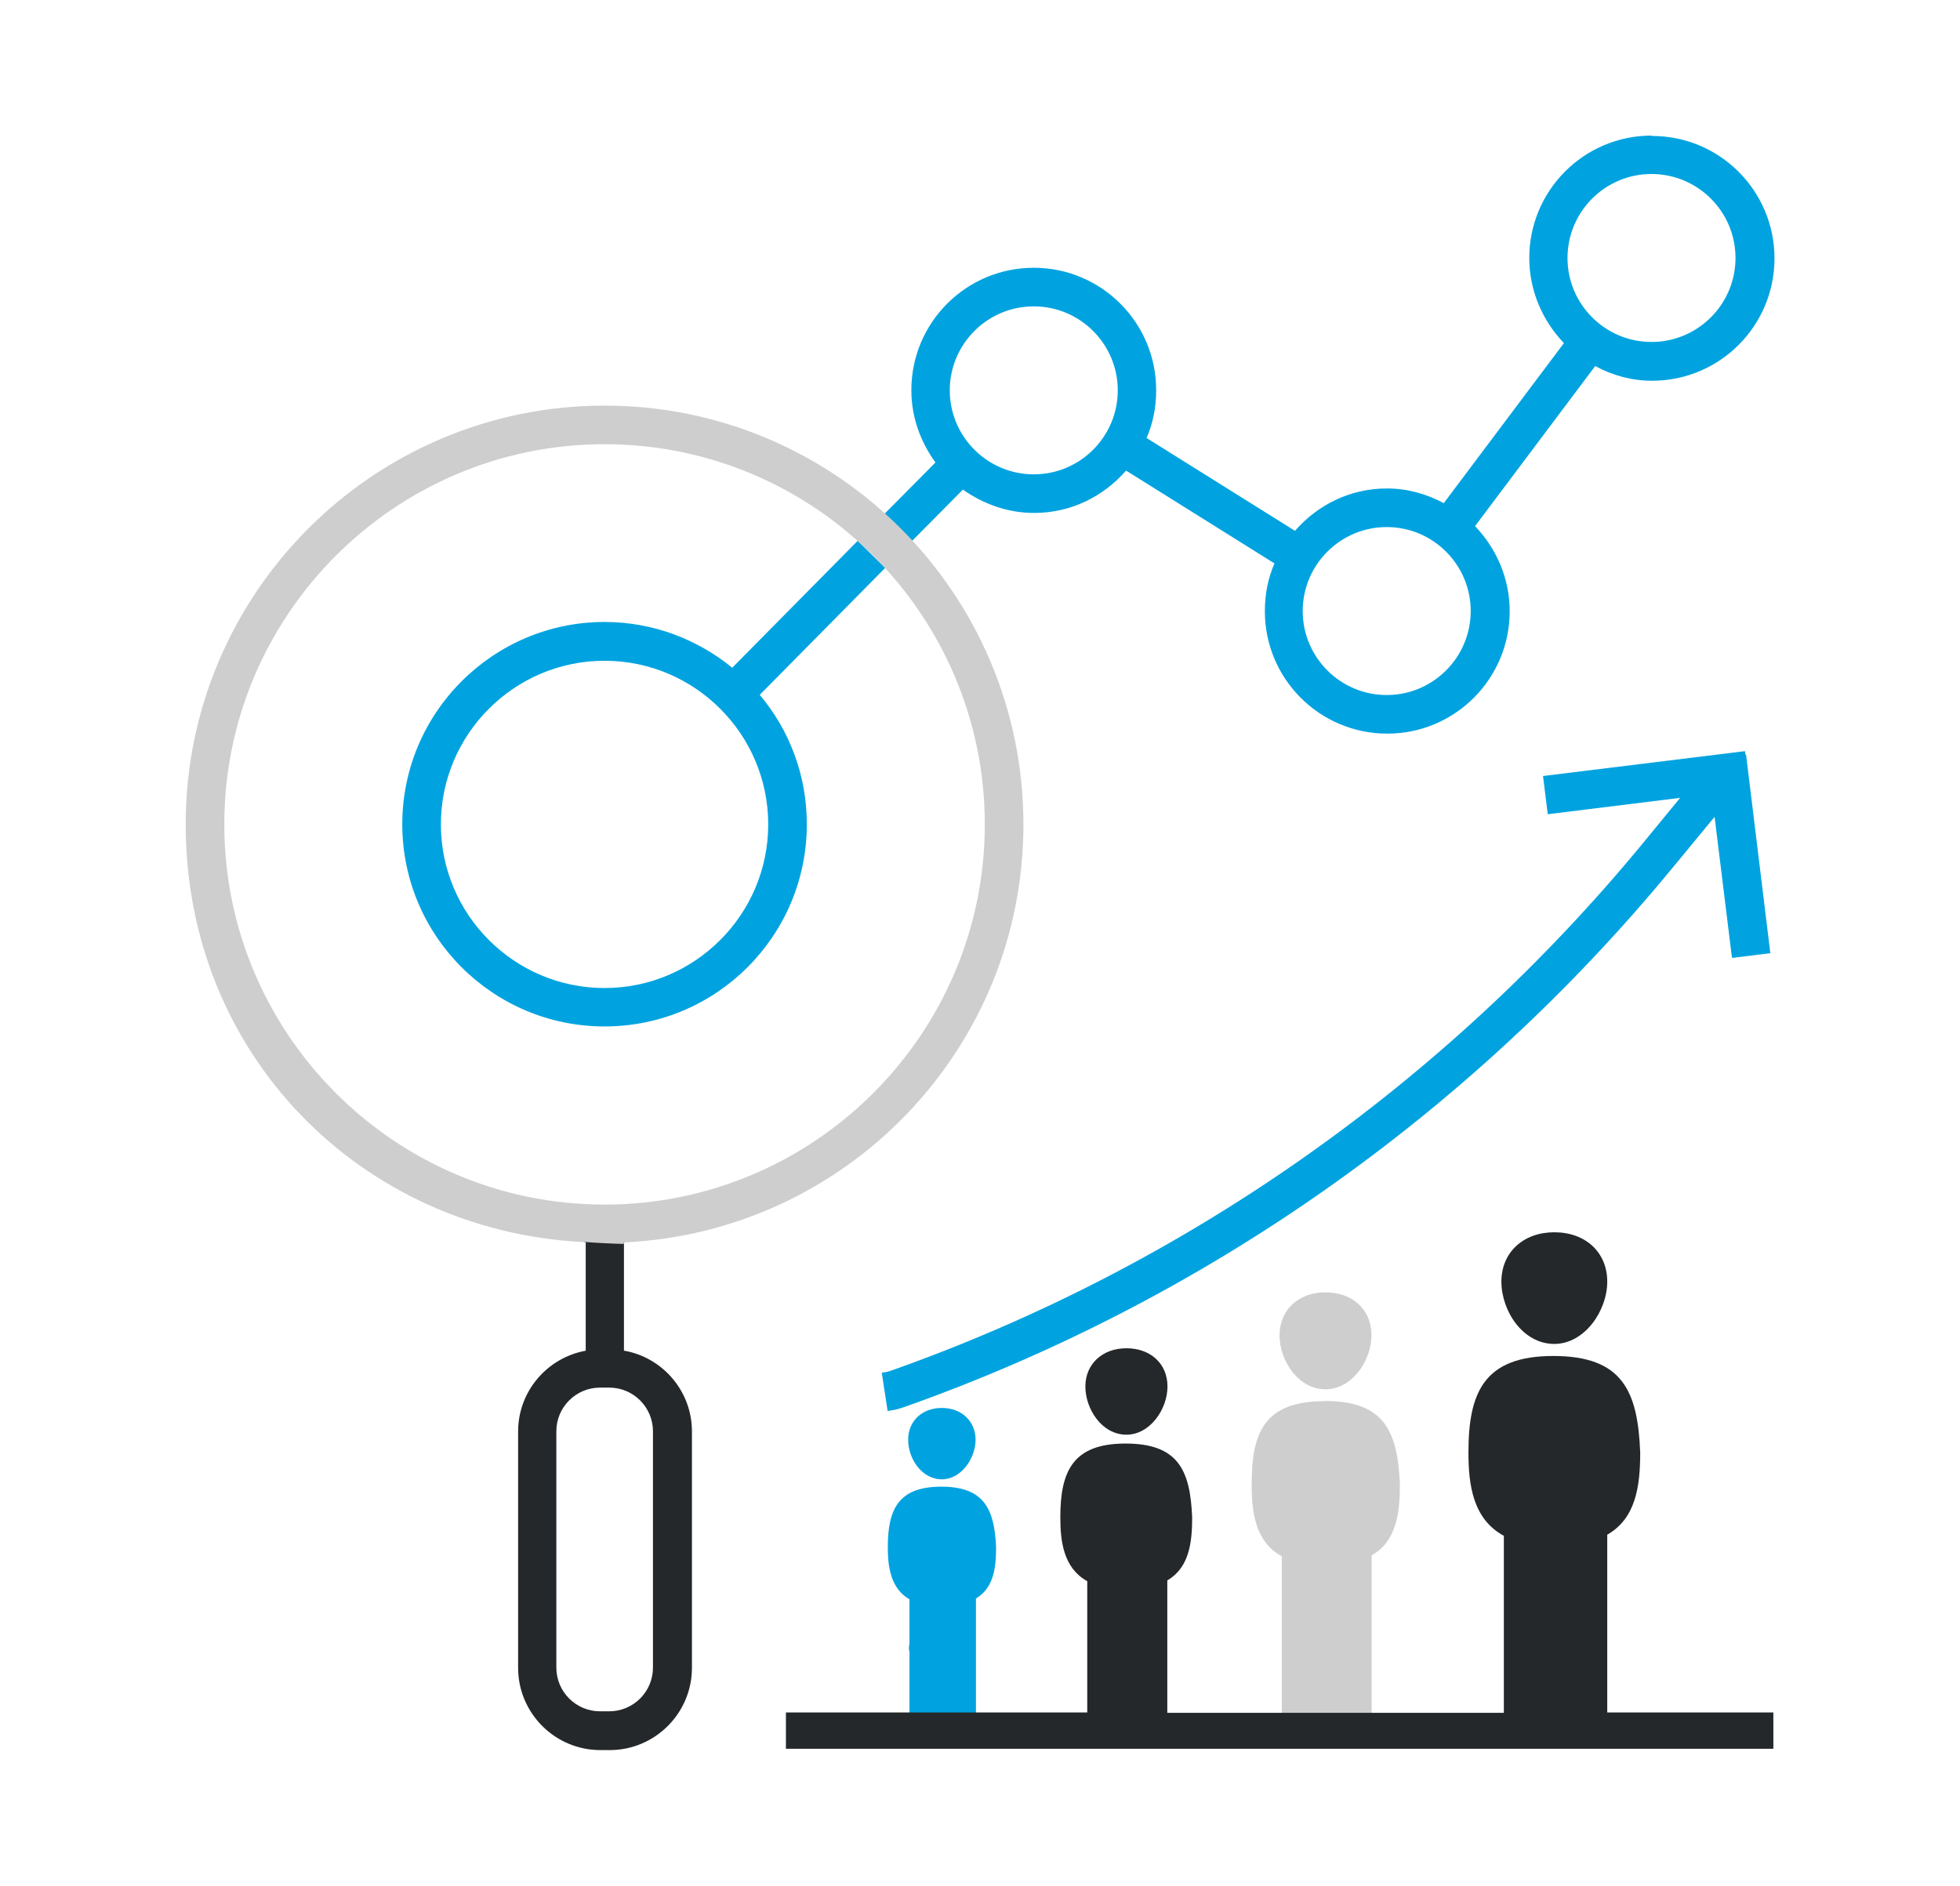
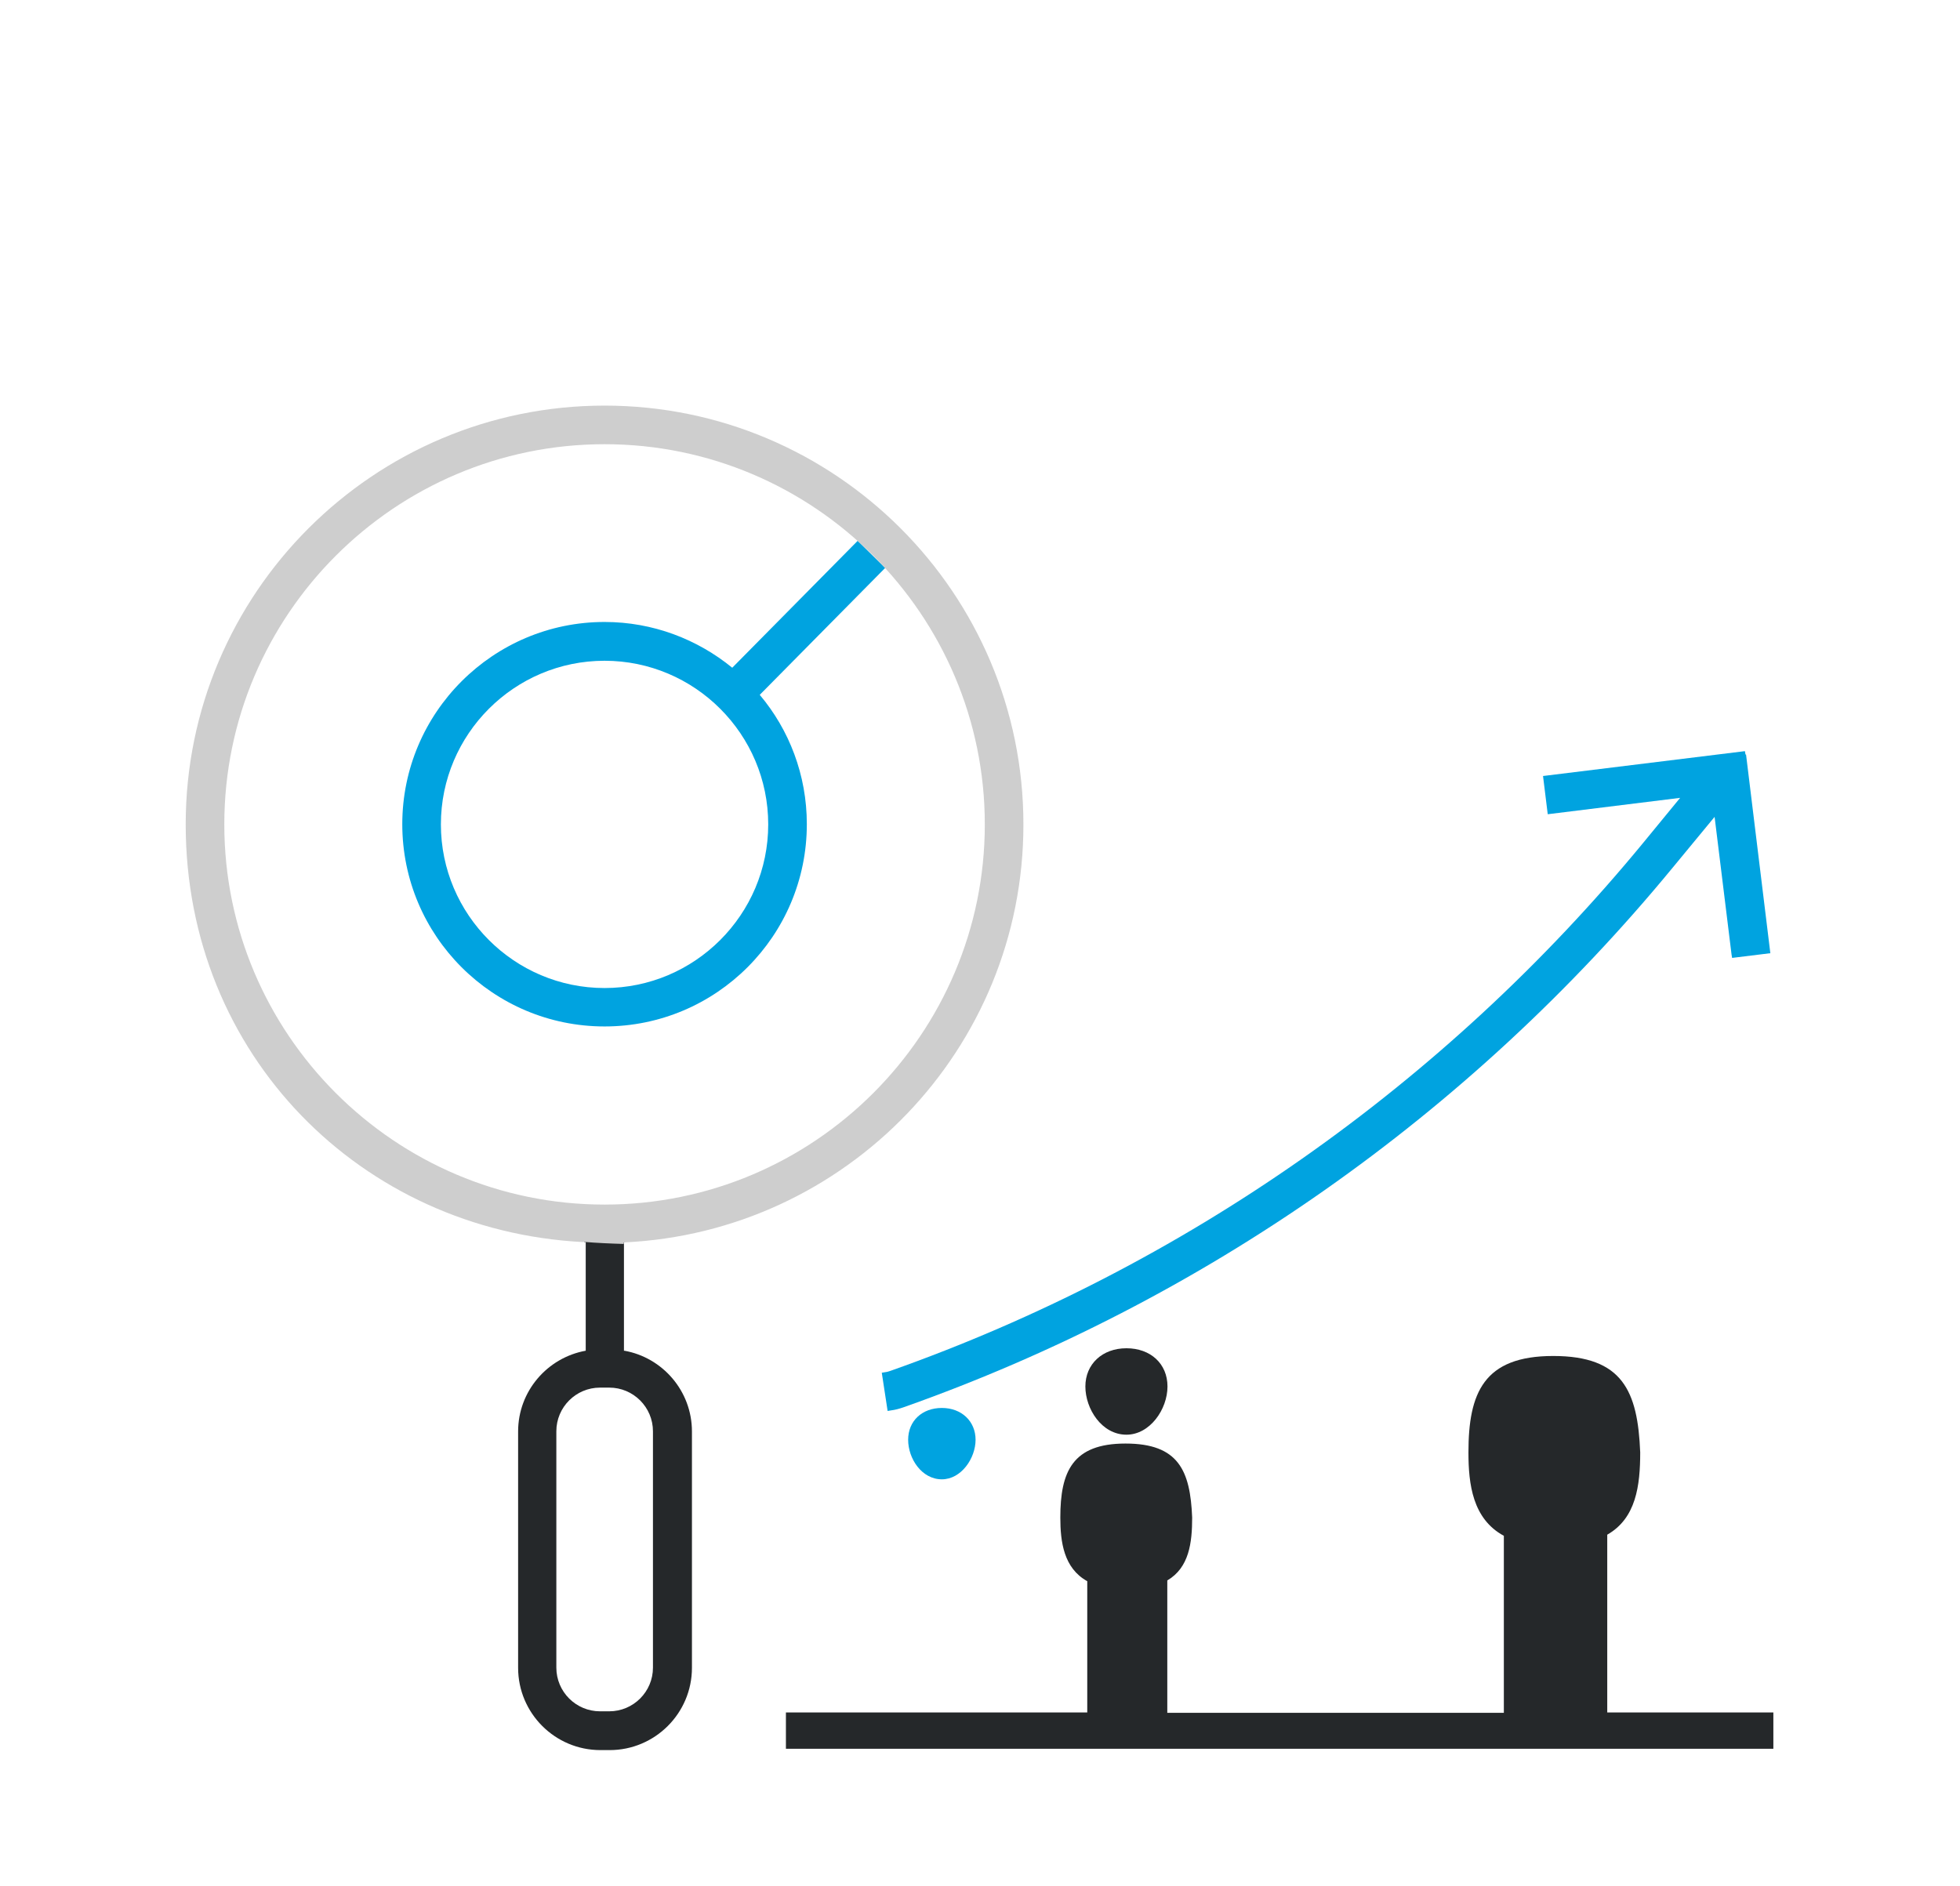
<svg xmlns="http://www.w3.org/2000/svg" id="a" viewBox="0 0 104.07 100.15">
  <defs>
    <style>.b{fill:#25282a;}.c{fill:#25282a;}.d{fill:#00a3e0;}.e{fill:#cecece;}</style>
  </defs>
  <path class="b" d="M33.13,71.74v-5.77s.04,0,.05,0c0-.06-.03-.12-.03-.18,0,0,0,0,0-.03,0-.06-.01-.11-.02-.17-.01-.1-.03-.2-.05-.3,0-.04-.02-.08-.03-.12-.63.04-1.27,0-1.91,0-.02.05-.04.11-.05.16,0,.02-.01.06-.02.11,0,.02,0,.05-.02.08-.01.12-.02.25-.02.37,0,.03-.01.05-.02.07.03,0,.06,0,.09,0v5.77c-2.04.37-3.59,2.15-3.59,4.29v12.55c0,2.41,1.96,4.37,4.37,4.37h.49c2.41,0,4.37-1.96,4.37-4.37v-12.55c0-2.15-1.56-3.93-3.59-4.29ZM34.67,88.56c0,1.28-1.04,2.32-2.32,2.32h-.49c-1.28,0-2.32-1.04-2.32-2.32v-12.55c0-1.28,1.04-2.32,2.32-2.32h.49c1.28,0,2.32,1.04,2.32,2.32v12.55Z" />
-   <path class="d" d="M48.29,84.93v2.26c0,.12-.03.25-.03.37,0,.06.01.09.03.13v3.41h3.53v-6.21c.94-.56,1.07-1.63,1.07-2.72h0c-.09-1.99-.6-3.22-2.91-3.22s-2.84,1.24-2.84,3.22c0,1.04.15,2.19,1.16,2.77h-.01Z" />
-   <path class="e" d="M70.34,74.41c-3.24,0-3.88,1.69-3.88,4.43,0,1.46.19,3.04,1.6,3.81v8.6h4.77v-8.65c1.32-.75,1.5-2.25,1.5-3.77h0c-.12-2.81-.81-4.43-3.99-4.43Z" />
  <path class="d" d="M92.68,40.07l-.03-.18-10.72,1.32.25,2.03,7.03-.87-1.97,2.4c-10.57,12.84-24.4,22.53-39.96,28.03-.09.03-.18.06-.28.07l-.18.03.31,2.03.18-.03c.24-.03.44-.09.65-.16,15.91-5.62,30.05-15.53,40.86-28.67l2.22-2.69.9,7.31.03.18,2.03-.25-1.29-10.55h-.01Z" />
-   <path class="d" d="M87.7,7.2c-3.59,0-6.5,2.91-6.5,6.5,0,1.75.71,3.34,1.84,4.52l-6.38,8.5c-.91-.49-1.93-.78-3.02-.78-1.96,0-3.69.88-4.88,2.25l-7.88-4.93c.34-.78.51-1.63.51-2.54,0-3.59-2.91-6.5-6.5-6.5s-6.5,2.91-6.5,6.5c0,1.44.49,2.75,1.28,3.84l-3.5,3.53,1.46,1.44,3.5-3.53c1.07.76,2.37,1.24,3.78,1.24,1.96,0,3.69-.88,4.88-2.25l7.88,4.93c-.34.78-.51,1.63-.51,2.54,0,3.59,2.91,6.5,6.5,6.5s6.5-2.91,6.5-6.5c0-1.75-.71-3.34-1.84-4.52l6.38-8.5c.91.49,1.93.78,3.02.78,3.59,0,6.5-2.91,6.5-6.5s-2.91-6.5-6.5-6.5h-.01ZM92.15,13.7c0,2.46-2,4.46-4.46,4.46s-4.46-2-4.46-4.46,2-4.46,4.46-4.46,4.46,2,4.46,4.46ZM78.09,32.45c0,2.46-2,4.46-4.46,4.46s-4.46-2-4.46-4.46,2-4.46,4.46-4.46,4.46,2,4.46,4.46ZM59.35,20.73c0,2.46-2,4.46-4.46,4.46s-4.46-2-4.46-4.46,2-4.46,4.46-4.46,4.46,2,4.46,4.46Z" />
  <path class="d" d="M45.54,28.72l-6.66,6.74c-1.85-1.51-4.21-2.43-6.78-2.43-5.91,0-10.74,4.81-10.74,10.74s4.81,10.74,10.74,10.74,10.74-4.81,10.74-10.74c0-2.62-.94-5.02-2.5-6.87l6.66-6.74s-1.46-1.44-1.46-1.44ZM40.79,43.78c0,4.79-3.9,8.69-8.69,8.69s-8.69-3.9-8.69-8.69,3.9-8.69,8.69-8.69,8.69,3.9,8.69,8.69Z" />
  <path class="e" d="M54.34,43.78c0-12.27-9.97-22.24-22.24-22.24s-22.24,9.97-22.24,22.24,9.35,21.56,21.07,22.18c.03,0,.05-.01.07-.01.71.06,1.41.09,2.12.11v-.08c11.8-.54,21.22-10.27,21.22-22.19h-.01ZM32.1,63.97c-11.13,0-20.19-9.06-20.19-20.19s9.06-20.19,20.19-20.19,20.19,9.06,20.19,20.19-9.06,20.19-20.19,20.19Z" />
  <path class="d" d="M50.01,78.56c1.03,0,1.79-1.12,1.79-2.1s-.74-1.69-1.79-1.69-1.79.69-1.79,1.69.72,2.1,1.79,2.1Z" />
  <path class="c" d="M59.81,76.19c1.25,0,2.18-1.35,2.18-2.56s-.9-2.03-2.18-2.03-2.18.84-2.18,2.03.87,2.56,2.18,2.56Z" />
-   <path class="e" d="M70.38,73.78c1.4,0,2.44-1.51,2.44-2.87s-1-2.28-2.44-2.28-2.44.94-2.44,2.28.99,2.87,2.44,2.87Z" />
-   <path class="c" d="M82.53,71.37c1.6,0,2.81-1.75,2.81-3.31s-1.16-2.62-2.81-2.62-2.81,1.07-2.81,2.62,1.13,3.31,2.81,3.31Z" />
  <path class="c" d="M85.34,90.96v-9.46c1.53-.87,1.75-2.6,1.75-4.37h0c-.13-3.25-.93-5.12-4.62-5.12s-4.5,1.96-4.5,5.12c0,1.69.22,3.53,1.88,4.43v9.4h-17.87v-7.03c1.16-.68,1.32-2,1.32-3.34h0c-.1-2.49-.72-3.93-3.54-3.93s-3.46,1.5-3.46,3.93c0,1.29.18,2.69,1.43,3.38v6.97h-16v1.93h52.43v-1.93h-8.82Z" />
</svg>